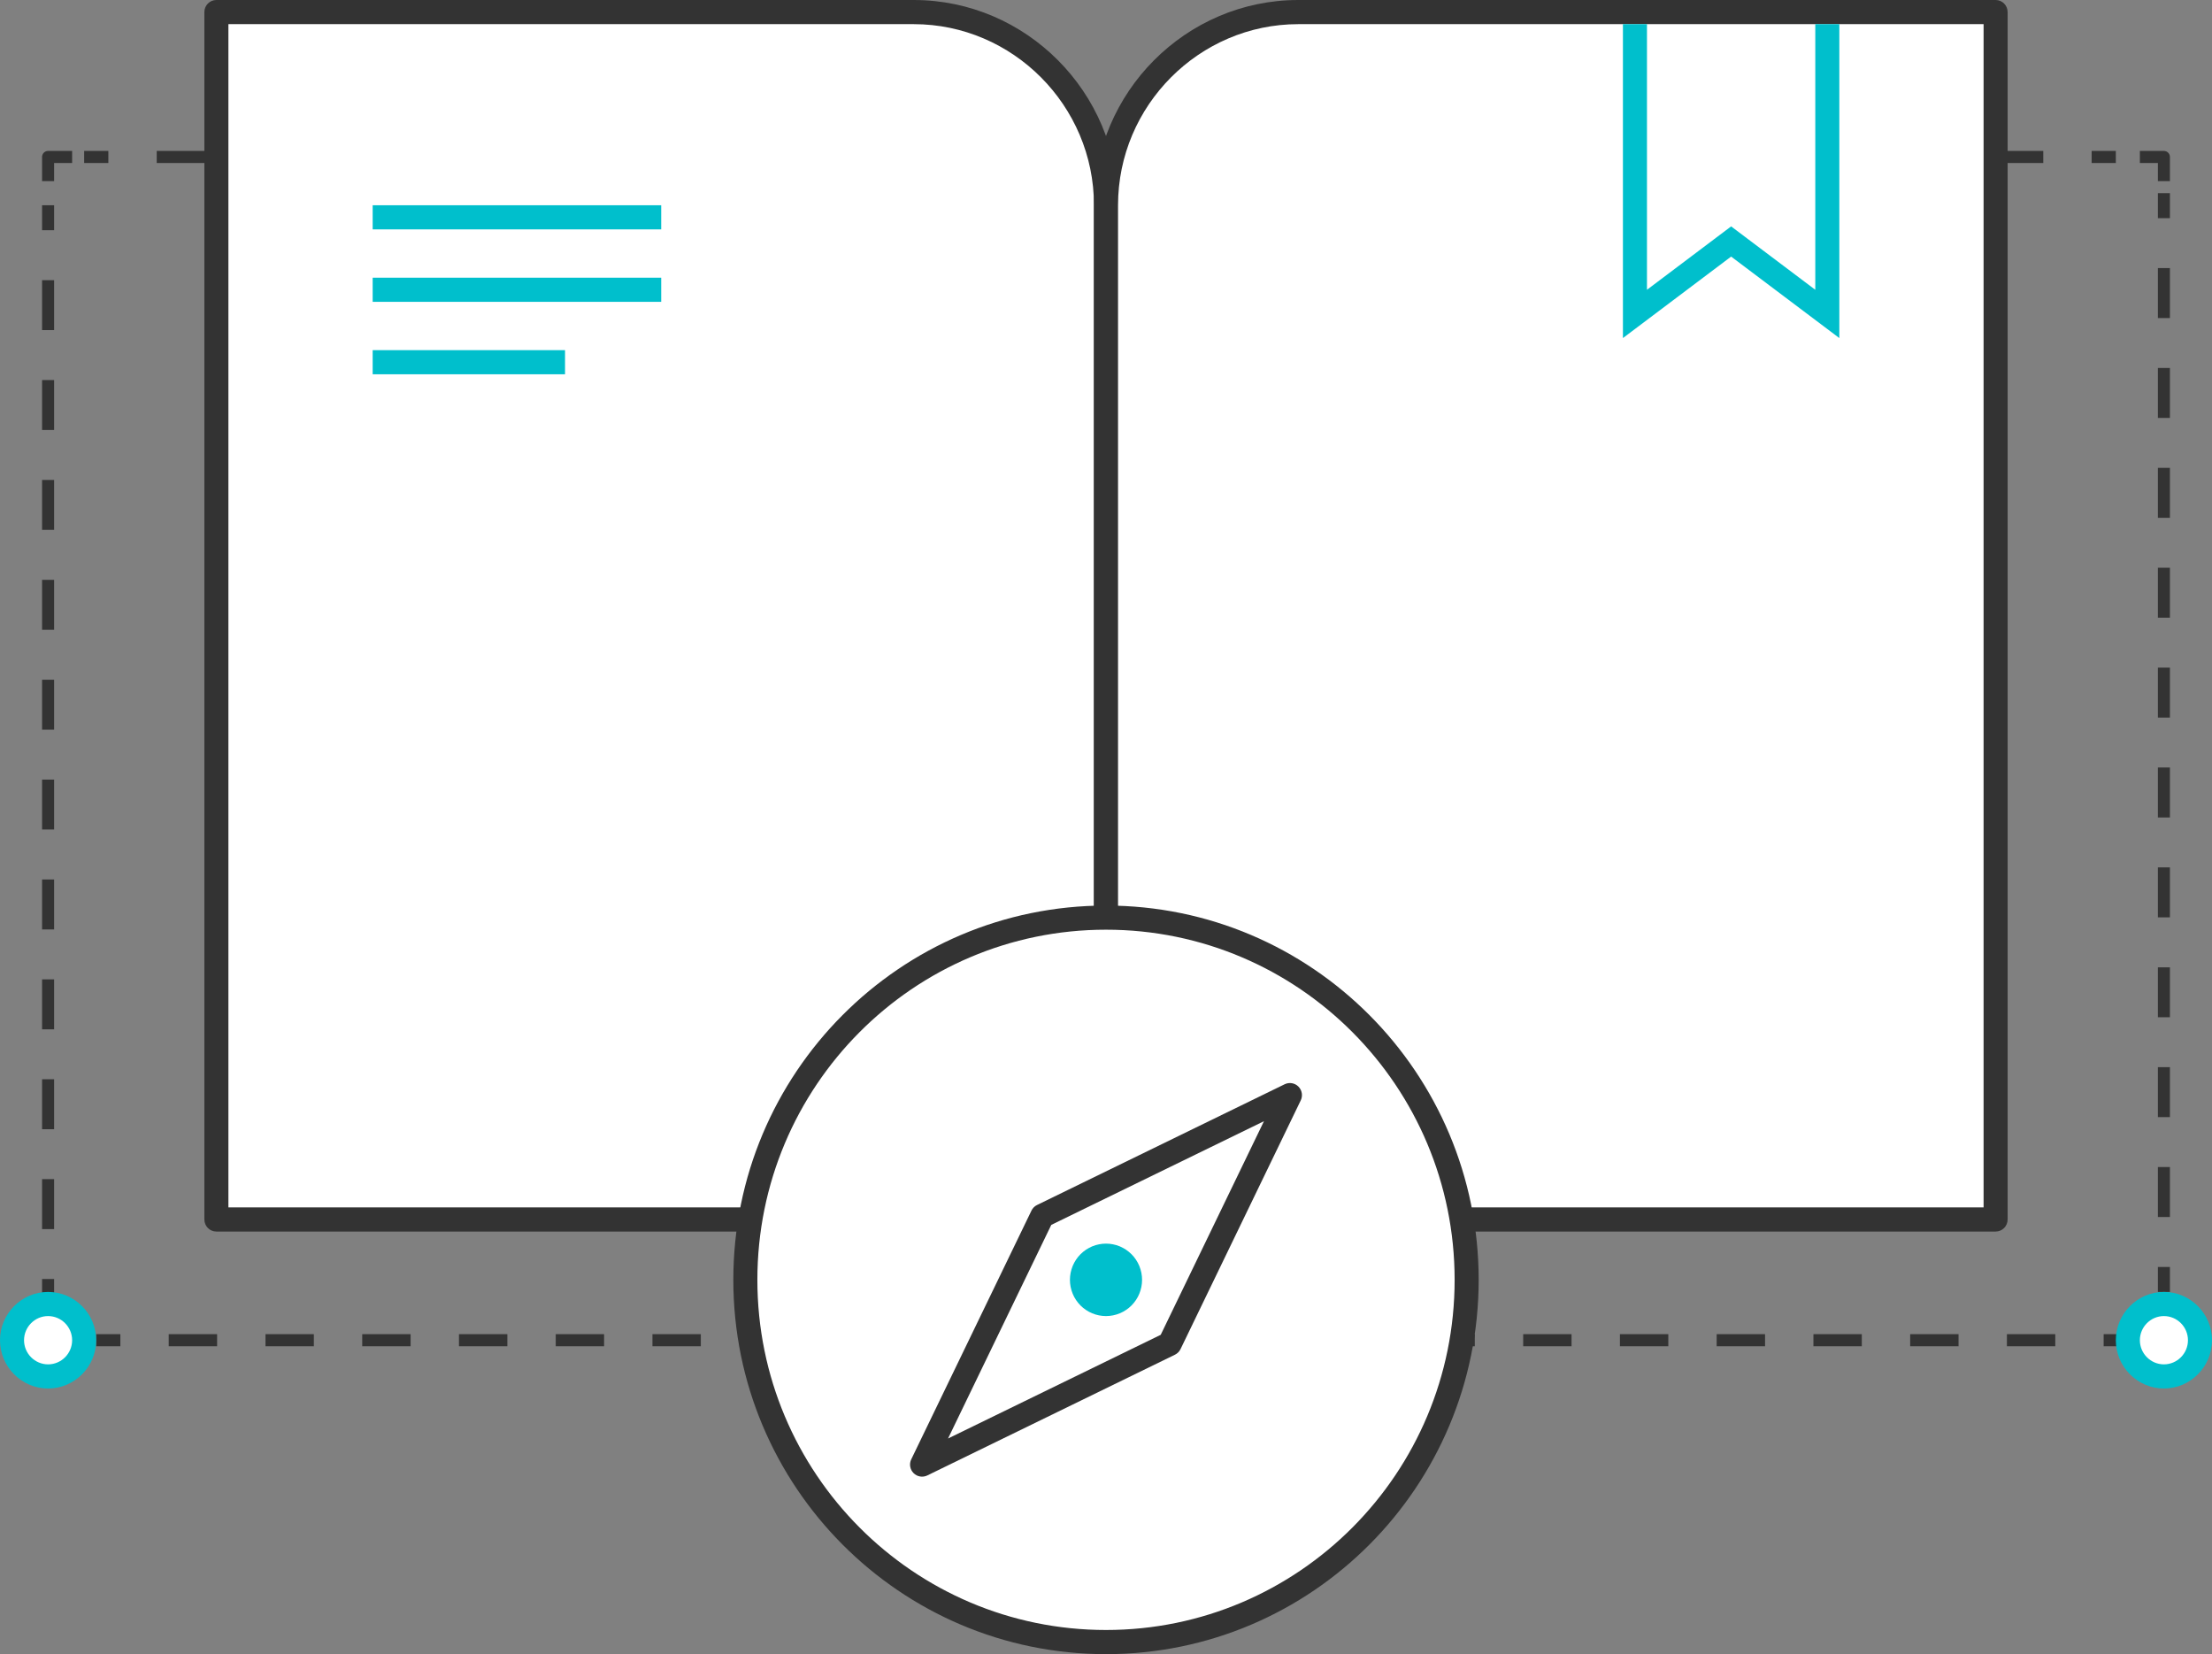
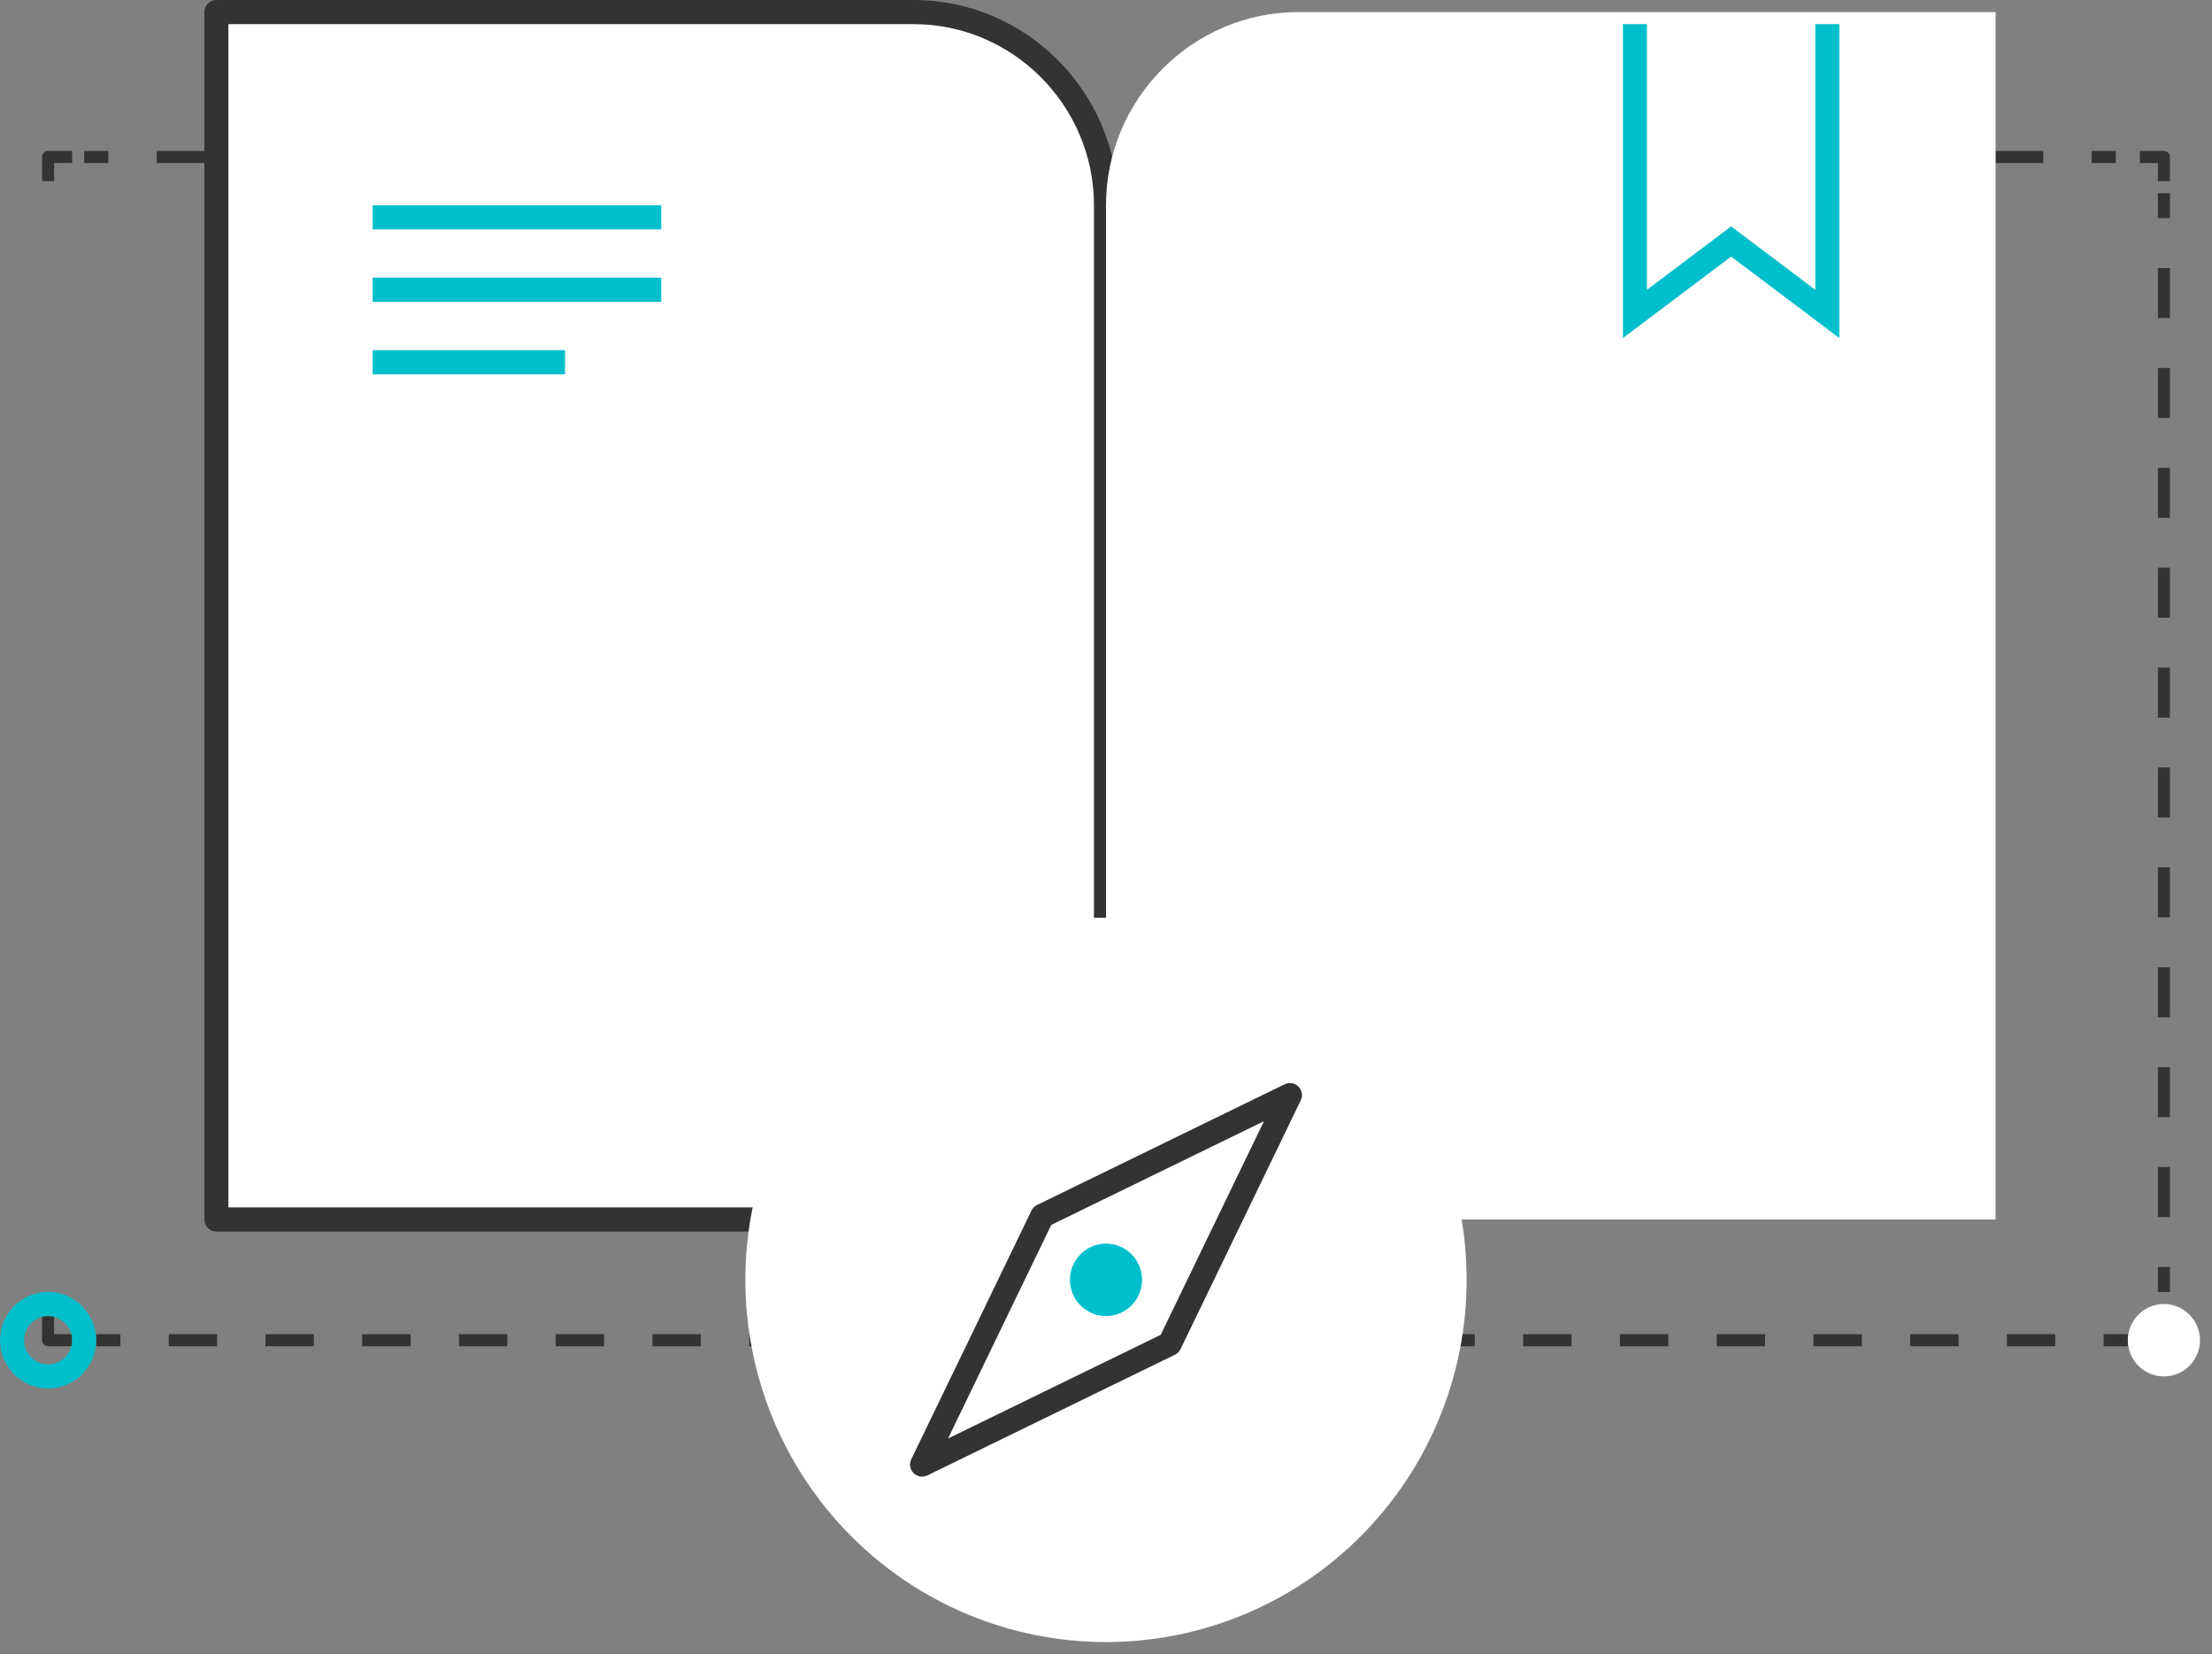
<svg xmlns="http://www.w3.org/2000/svg" fill="none" version="1.1" width="107" height="80" viewBox="0 0 107 80">
  <rect x="0" y="0" width="107" height="80" fill="#808080" stroke="none" />
  <defs>
    <clipPath id="master_svg0_0_7937">
      <rect x="0" y="0" width="107" height="80" rx="0" />
    </clipPath>
  </defs>
  <g clip-path="url(#master_svg0_0_7937)">
    <g>
      <g>
        <g>
          <path d="M104.965,63.65C104.965,63.65,104.965,64.818,104.965,64.818C104.965,64.979,104.834,65.109,104.674,65.109C104.674,65.109,103.511,65.109,103.511,65.109C103.511,65.109,103.511,64.526,103.511,64.526C103.511,64.526,104.383,64.526,104.383,64.526C104.383,64.526,104.383,63.65,104.383,63.65C104.383,63.65,104.965,63.65,104.965,63.65Z" fill-rule="evenodd" fill="#333333" fill-opacity="1" />
        </g>
        <g>
          <path d="M104.383,10.551C104.383,10.551,104.383,9.343,104.383,9.343C104.383,9.343,104.965,9.343,104.965,9.343C104.965,9.343,104.965,10.551,104.965,10.551C104.965,10.551,104.383,10.551,104.383,10.551ZM104.383,15.382C104.383,15.382,104.383,12.966,104.383,12.966C104.383,12.966,104.965,12.966,104.965,12.966C104.965,12.966,104.965,15.382,104.965,15.382C104.965,15.382,104.383,15.382,104.383,15.382ZM104.383,20.212C104.383,20.212,104.383,17.797,104.383,17.797C104.383,17.797,104.965,17.797,104.965,17.797C104.965,17.797,104.965,20.212,104.965,20.212C104.965,20.212,104.383,20.212,104.383,20.212ZM104.383,25.043C104.383,25.043,104.383,22.628,104.383,22.628C104.383,22.628,104.965,22.628,104.965,22.628C104.965,22.628,104.965,25.043,104.965,25.043C104.965,25.043,104.383,25.043,104.383,25.043ZM104.383,29.874C104.383,29.874,104.383,27.459,104.383,27.459C104.383,27.459,104.965,27.459,104.965,27.459C104.965,27.459,104.965,29.874,104.965,29.874C104.965,29.874,104.383,29.874,104.383,29.874ZM104.383,34.705C104.383,34.705,104.383,32.289,104.383,32.289C104.383,32.289,104.965,32.289,104.965,32.289C104.965,32.289,104.965,34.705,104.965,34.705C104.965,34.705,104.383,34.705,104.383,34.705ZM104.383,39.535C104.383,39.535,104.383,37.12,104.383,37.12C104.383,37.12,104.965,37.12,104.965,37.12C104.965,37.12,104.965,39.535,104.965,39.535C104.965,39.535,104.383,39.535,104.383,39.535ZM104.383,44.366C104.383,44.366,104.383,41.951,104.383,41.951C104.383,41.951,104.965,41.951,104.965,41.951C104.965,41.951,104.965,44.366,104.965,44.366C104.965,44.366,104.383,44.366,104.383,44.366ZM104.383,49.197C104.383,49.197,104.383,46.782,104.383,46.782C104.383,46.782,104.965,46.782,104.965,46.782C104.965,46.782,104.965,49.197,104.965,49.197C104.965,49.197,104.383,49.197,104.383,49.197ZM104.383,54.028C104.383,54.028,104.383,51.612,104.383,51.612C104.383,51.612,104.965,51.612,104.965,51.612C104.965,51.612,104.965,54.028,104.965,54.028C104.965,54.028,104.383,54.028,104.383,54.028ZM104.383,58.859C104.383,58.859,104.383,56.443,104.383,56.443C104.383,56.443,104.965,56.443,104.965,56.443C104.965,56.443,104.965,58.859,104.965,58.859C104.965,58.859,104.383,58.859,104.383,58.859ZM104.383,62.482C104.383,62.482,104.383,61.274,104.383,61.274C104.383,61.274,104.965,61.274,104.965,61.274C104.965,61.274,104.965,62.482,104.965,62.482C104.965,62.482,104.383,62.482,104.383,62.482Z" fill-rule="evenodd" fill="#333333" fill-opacity="1" />
        </g>
        <g>
          <path d="M103.511,7.299C103.511,7.299,104.674,7.299,104.674,7.299C104.834,7.299,104.965,7.43,104.965,7.591C104.965,7.591,104.965,8.759,104.965,8.759C104.965,8.759,104.383,8.759,104.383,8.759C104.383,8.759,104.383,7.883,104.383,7.883C104.383,7.883,103.511,7.883,103.511,7.883C103.511,7.883,103.511,7.299,103.511,7.299Z" fill-rule="evenodd" fill="#333333" fill-opacity="1" />
        </g>
        <g>
          <path d="M5.241,7.883C5.241,7.883,4.071,7.883,4.071,7.883C4.071,7.883,4.071,7.299,4.071,7.299C4.071,7.299,5.241,7.299,5.241,7.299C5.241,7.299,5.241,7.883,5.241,7.883ZM9.92,7.883C9.92,7.883,7.581,7.883,7.581,7.883C7.581,7.883,7.581,7.299,7.581,7.299C7.581,7.299,9.92,7.299,9.92,7.299C9.92,7.299,9.92,7.883,9.92,7.883ZM14.6,7.883C14.6,7.883,12.26,7.883,12.26,7.883C12.26,7.883,12.26,7.299,12.26,7.299C12.26,7.299,14.6,7.299,14.6,7.299C14.6,7.299,14.6,7.883,14.6,7.883ZM19.28,7.883C19.28,7.883,16.94,7.883,16.94,7.883C16.94,7.883,16.94,7.299,16.94,7.299C16.94,7.299,19.28,7.299,19.28,7.299C19.28,7.299,19.28,7.883,19.28,7.883ZM23.96,7.883C23.96,7.883,21.62,7.883,21.62,7.883C21.62,7.883,21.62,7.299,21.62,7.299C21.62,7.299,23.96,7.299,23.96,7.299C23.96,7.299,23.96,7.883,23.96,7.883ZM28.64,7.883C28.64,7.883,26.3,7.883,26.3,7.883C26.3,7.883,26.3,7.299,26.3,7.299C26.3,7.299,28.64,7.299,28.64,7.299C28.64,7.299,28.64,7.883,28.64,7.883ZM33.32,7.883C33.32,7.883,30.98,7.883,30.98,7.883C30.98,7.883,30.98,7.299,30.98,7.299C30.98,7.299,33.32,7.299,33.32,7.299C33.32,7.299,33.32,7.883,33.32,7.883ZM38,7.883C38,7.883,35.66,7.883,35.66,7.883C35.66,7.883,35.66,7.299,35.66,7.299C35.66,7.299,38,7.299,38,7.299C38,7.299,38,7.883,38,7.883ZM42.68,7.883C42.68,7.883,40.34,7.883,40.34,7.883C40.34,7.883,40.34,7.299,40.34,7.299C40.34,7.299,42.68,7.299,42.68,7.299C42.68,7.299,42.68,7.883,42.68,7.883ZM47.359,7.883C47.359,7.883,45.019,7.883,45.019,7.883C45.019,7.883,45.019,7.299,45.019,7.299C45.019,7.299,47.359,7.299,47.359,7.299C47.359,7.299,47.359,7.883,47.359,7.883ZM52.039,7.883C52.039,7.883,49.699,7.883,49.699,7.883C49.699,7.883,49.699,7.299,49.699,7.299C49.699,7.299,52.039,7.299,52.039,7.299C52.039,7.299,52.039,7.883,52.039,7.883ZM56.719,7.883C56.719,7.883,54.379,7.883,54.379,7.883C54.379,7.883,54.379,7.299,54.379,7.299C54.379,7.299,56.719,7.299,56.719,7.299C56.719,7.299,56.719,7.883,56.719,7.883ZM61.399,7.883C61.399,7.883,59.059,7.883,59.059,7.883C59.059,7.883,59.059,7.299,59.059,7.299C59.059,7.299,61.399,7.299,61.399,7.299C61.399,7.299,61.399,7.883,61.399,7.883ZM66.079,7.883C66.079,7.883,63.739,7.883,63.739,7.883C63.739,7.883,63.739,7.299,63.739,7.299C63.739,7.299,66.079,7.299,66.079,7.299C66.079,7.299,66.079,7.883,66.079,7.883ZM70.759,7.883C70.759,7.883,68.419,7.883,68.419,7.883C68.419,7.883,68.419,7.299,68.419,7.299C68.419,7.299,70.759,7.299,70.759,7.299C70.759,7.299,70.759,7.883,70.759,7.883ZM75.439,7.883C75.439,7.883,73.099,7.883,73.099,7.883C73.099,7.883,73.099,7.299,73.099,7.299C73.099,7.299,75.439,7.299,75.439,7.299C75.439,7.299,75.439,7.883,75.439,7.883ZM80.118,7.883C80.118,7.883,77.779,7.883,77.779,7.883C77.779,7.883,77.779,7.299,77.779,7.299C77.779,7.299,80.118,7.299,80.118,7.299C80.118,7.299,80.118,7.883,80.118,7.883ZM84.798,7.883C84.798,7.883,82.458,7.883,82.458,7.883C82.458,7.883,82.458,7.299,82.458,7.299C82.458,7.299,84.798,7.299,84.798,7.299C84.798,7.299,84.798,7.883,84.798,7.883ZM89.478,7.883C89.478,7.883,87.138,7.883,87.138,7.883C87.138,7.883,87.138,7.299,87.138,7.299C87.138,7.299,89.478,7.299,89.478,7.299C89.478,7.299,89.478,7.883,89.478,7.883ZM94.158,7.883C94.158,7.883,91.818,7.883,91.818,7.883C91.818,7.883,91.818,7.299,91.818,7.299C91.818,7.299,94.158,7.299,94.158,7.299C94.158,7.299,94.158,7.883,94.158,7.883ZM98.838,7.883C98.838,7.883,96.498,7.883,96.498,7.883C96.498,7.883,96.498,7.299,96.498,7.299C96.498,7.299,98.838,7.299,98.838,7.299C98.838,7.299,98.838,7.883,98.838,7.883ZM102.348,7.883C102.348,7.883,101.178,7.883,101.178,7.883C101.178,7.883,101.178,7.299,101.178,7.299C101.178,7.299,102.348,7.299,102.348,7.299C102.348,7.299,102.348,7.883,102.348,7.883Z" fill-rule="evenodd" fill="#333333" fill-opacity="1" />
        </g>
        <g>
          <path d="M2.035,7.591C2.035,7.43,2.166,7.299,2.326,7.299C2.326,7.299,3.489,7.299,3.489,7.299C3.489,7.299,3.489,7.883,3.489,7.883C3.489,7.883,2.617,7.883,2.617,7.883C2.617,7.883,2.617,8.759,2.617,8.759C2.617,8.759,2.035,8.759,2.035,8.759C2.035,8.759,2.035,7.591,2.035,7.591Z" fill-rule="evenodd" fill="#333333" fill-opacity="1" />
        </g>
        <g>
-           <path d="M2.035,11.135C2.035,11.135,2.035,9.927,2.035,9.927C2.035,9.927,2.617,9.927,2.617,9.927C2.617,9.927,2.617,11.135,2.617,11.135C2.617,11.135,2.035,11.135,2.035,11.135ZM2.035,15.965C2.035,15.965,2.035,13.55,2.035,13.55C2.035,13.55,2.617,13.55,2.617,13.55C2.617,13.55,2.617,15.965,2.617,15.965C2.617,15.965,2.035,15.965,2.035,15.965ZM2.035,20.796C2.035,20.796,2.035,18.381,2.035,18.381C2.035,18.381,2.617,18.381,2.617,18.381C2.617,18.381,2.617,20.796,2.617,20.796C2.617,20.796,2.035,20.796,2.035,20.796ZM2.035,25.627C2.035,25.627,2.035,23.212,2.035,23.212C2.035,23.212,2.617,23.212,2.617,23.212C2.617,23.212,2.617,25.627,2.617,25.627C2.617,25.627,2.035,25.627,2.035,25.627ZM2.035,30.458C2.035,30.458,2.035,28.043,2.035,28.043C2.035,28.043,2.617,28.043,2.617,28.043C2.617,28.043,2.617,30.458,2.617,30.458C2.617,30.458,2.035,30.458,2.035,30.458ZM2.035,35.289C2.035,35.289,2.035,32.873,2.035,32.873C2.035,32.873,2.617,32.873,2.617,32.873C2.617,32.873,2.617,35.289,2.617,35.289C2.617,35.289,2.035,35.289,2.035,35.289ZM2.035,40.119C2.035,40.119,2.035,37.704,2.035,37.704C2.035,37.704,2.617,37.704,2.617,37.704C2.617,37.704,2.617,40.119,2.617,40.119C2.617,40.119,2.035,40.119,2.035,40.119ZM2.035,44.95C2.035,44.95,2.035,42.535,2.035,42.535C2.035,42.535,2.617,42.535,2.617,42.535C2.617,42.535,2.617,44.95,2.617,44.95C2.617,44.95,2.035,44.95,2.035,44.95ZM2.035,49.781C2.035,49.781,2.035,47.366,2.035,47.366C2.035,47.366,2.617,47.366,2.617,47.366C2.617,47.366,2.617,49.781,2.617,49.781C2.617,49.781,2.035,49.781,2.035,49.781ZM2.035,54.612C2.035,54.612,2.035,52.196,2.035,52.196C2.035,52.196,2.617,52.196,2.617,52.196C2.617,52.196,2.617,54.612,2.617,54.612C2.617,54.612,2.035,54.612,2.035,54.612ZM2.035,59.443C2.035,59.443,2.035,57.027,2.035,57.027C2.035,57.027,2.617,57.027,2.617,57.027C2.617,57.027,2.617,59.443,2.617,59.443C2.617,59.443,2.035,59.443,2.035,59.443ZM2.035,63.066C2.035,63.066,2.035,61.858,2.035,61.858C2.035,61.858,2.617,61.858,2.617,61.858C2.617,61.858,2.617,63.066,2.617,63.066C2.617,63.066,2.035,63.066,2.035,63.066Z" fill-rule="evenodd" fill="#333333" fill-opacity="1" />
-         </g>
+           </g>
        <g>
          <path d="M2.035,64.818C2.035,64.818,2.035,63.65,2.035,63.65C2.035,63.65,2.617,63.65,2.617,63.65C2.617,63.65,2.617,64.526,2.617,64.526C2.617,64.526,3.489,64.526,3.489,64.526C3.489,64.526,3.489,65.109,3.489,65.109C3.489,65.109,2.326,65.109,2.326,65.109C2.166,65.109,2.035,64.979,2.035,64.818Z" fill-rule="evenodd" fill="#333333" fill-opacity="1" />
        </g>
        <g>
          <path d="M5.822,65.109C5.822,65.109,4.652,65.109,4.652,65.109C4.652,65.109,4.652,64.526,4.652,64.526C4.652,64.526,5.822,64.526,5.822,64.526C5.822,64.526,5.822,65.109,5.822,65.109ZM10.502,65.109C10.502,65.109,8.162,65.109,8.162,65.109C8.162,65.109,8.162,64.526,8.162,64.526C8.162,64.526,10.502,64.526,10.502,64.526C10.502,64.526,10.502,65.109,10.502,65.109ZM15.182,65.109C15.182,65.109,12.842,65.109,12.842,65.109C12.842,65.109,12.842,64.526,12.842,64.526C12.842,64.526,15.182,64.526,15.182,64.526C15.182,64.526,15.182,65.109,15.182,65.109ZM19.862,65.109C19.862,65.109,17.522,65.109,17.522,65.109C17.522,65.109,17.522,64.526,17.522,64.526C17.522,64.526,19.862,64.526,19.862,64.526C19.862,64.526,19.862,65.109,19.862,65.109ZM24.542,65.109C24.542,65.109,22.202,65.109,22.202,65.109C22.202,65.109,22.202,64.526,22.202,64.526C22.202,64.526,24.542,64.526,24.542,64.526C24.542,64.526,24.542,65.109,24.542,65.109ZM29.221,65.109C29.221,65.109,26.882,65.109,26.882,65.109C26.882,65.109,26.882,64.526,26.882,64.526C26.882,64.526,29.221,64.526,29.221,64.526C29.221,64.526,29.221,65.109,29.221,65.109ZM33.901,65.109C33.901,65.109,31.561,65.109,31.561,65.109C31.561,65.109,31.561,64.526,31.561,64.526C31.561,64.526,33.901,64.526,33.901,64.526C33.901,64.526,33.901,65.109,33.901,65.109ZM38.581,65.109C38.581,65.109,36.241,65.109,36.241,65.109C36.241,65.109,36.241,64.526,36.241,64.526C36.241,64.526,38.581,64.526,38.581,64.526C38.581,64.526,38.581,65.109,38.581,65.109ZM43.261,65.109C43.261,65.109,40.921,65.109,40.921,65.109C40.921,65.109,40.921,64.526,40.921,64.526C40.921,64.526,43.261,64.526,43.261,64.526C43.261,64.526,43.261,65.109,43.261,65.109ZM47.941,65.109C47.941,65.109,45.601,65.109,45.601,65.109C45.601,65.109,45.601,64.526,45.601,64.526C45.601,64.526,47.941,64.526,47.941,64.526C47.941,64.526,47.941,65.109,47.941,65.109ZM52.621,65.109C52.621,65.109,50.281,65.109,50.281,65.109C50.281,65.109,50.281,64.526,50.281,64.526C50.281,64.526,52.621,64.526,52.621,64.526C52.621,64.526,52.621,65.109,52.621,65.109ZM57.301,65.109C57.301,65.109,54.961,65.109,54.961,65.109C54.961,65.109,54.961,64.526,54.961,64.526C54.961,64.526,57.301,64.526,57.301,64.526C57.301,64.526,57.301,65.109,57.301,65.109ZM61.981,65.109C61.981,65.109,59.641,65.109,59.641,65.109C59.641,65.109,59.641,64.526,59.641,64.526C59.641,64.526,61.981,64.526,61.981,64.526C61.981,64.526,61.981,65.109,61.981,65.109ZM66.66,65.109C66.66,65.109,64.32,65.109,64.32,65.109C64.32,65.109,64.32,64.526,64.32,64.526C64.32,64.526,66.66,64.526,66.66,64.526C66.66,64.526,66.66,65.109,66.66,65.109ZM71.34,65.109C71.34,65.109,69,65.109,69,65.109C69,65.109,69,64.526,69,64.526C69,64.526,71.34,64.526,71.34,64.526C71.34,64.526,71.34,65.109,71.34,65.109ZM76.02,65.109C76.02,65.109,73.68,65.109,73.68,65.109C73.68,65.109,73.68,64.526,73.68,64.526C73.68,64.526,76.02,64.526,76.02,64.526C76.02,64.526,76.02,65.109,76.02,65.109ZM80.7,65.109C80.7,65.109,78.36,65.109,78.36,65.109C78.36,65.109,78.36,64.526,78.36,64.526C78.36,64.526,80.7,64.526,80.7,64.526C80.7,64.526,80.7,65.109,80.7,65.109ZM85.38,65.109C85.38,65.109,83.04,65.109,83.04,65.109C83.04,65.109,83.04,64.526,83.04,64.526C83.04,64.526,85.38,64.526,85.38,64.526C85.38,64.526,85.38,65.109,85.38,65.109ZM90.06,65.109C90.06,65.109,87.72,65.109,87.72,65.109C87.72,65.109,87.72,64.526,87.72,64.526C87.72,64.526,90.06,64.526,90.06,64.526C90.06,64.526,90.06,65.109,90.06,65.109ZM94.74,65.109C94.74,65.109,92.4,65.109,92.4,65.109C92.4,65.109,92.4,64.526,92.4,64.526C92.4,64.526,94.74,64.526,94.74,64.526C94.74,64.526,94.74,65.109,94.74,65.109ZM99.419,65.109C99.419,65.109,97.079,65.109,97.079,65.109C97.079,65.109,97.079,64.526,97.079,64.526C97.079,64.526,99.419,64.526,99.419,64.526C99.419,64.526,99.419,65.109,99.419,65.109ZM102.929,65.109C102.929,65.109,101.759,65.109,101.759,65.109C101.759,65.109,101.759,64.526,101.759,64.526C101.759,64.526,102.929,64.526,102.929,64.526C102.929,64.526,102.929,65.109,102.929,65.109Z" fill-rule="evenodd" fill="#333333" fill-opacity="1" />
        </g>
      </g>
    </g>
    <g>
      <path d="M53.5,58.978C53.5,58.978,10.467,58.978,10.467,58.978C10.467,58.978,10.467,0.584,10.467,0.584C10.467,0.584,44.196,0.584,44.196,0.584C49.313,0.584,53.5,4.788,53.5,9.927C53.5,9.927,53.5,58.978,53.5,58.978Z" fill="#FFFFFF" fill-opacity="1" />
    </g>
    <g>
      <path d="M9.886,0.584C9.886,0.261,10.146,0,10.467,0C10.467,0,44.196,0,44.196,0C49.634,0,54.082,4.466,54.082,9.927C54.082,9.927,54.082,58.978,54.082,58.978C54.082,59.301,53.821,59.562,53.5,59.562C53.5,59.562,10.467,59.562,10.467,59.562C10.146,59.562,9.886,59.301,9.886,58.978C9.886,58.978,9.886,0.584,9.886,0.584ZM11.049,1.168C11.049,1.168,11.049,58.394,11.049,58.394C11.049,58.394,52.918,58.394,52.918,58.394C52.918,58.394,52.918,9.927,52.918,9.927C52.918,5.111,48.992,1.168,44.196,1.168C44.196,1.168,11.049,1.168,11.049,1.168Z" fill-rule="evenodd" fill="#333333" fill-opacity="1" />
    </g>
    <g>
      <path d="M96.533,58.978C96.533,58.978,53.5,58.978,53.5,58.978C53.5,58.978,53.5,9.927,53.5,9.927C53.5,4.788,57.687,0.584,62.804,0.584C62.804,0.584,96.533,0.584,96.533,0.584C96.533,0.584,96.533,58.978,96.533,58.978Z" fill="#FFFFFF" fill-opacity="1" />
    </g>
    <g>
-       <path d="M62.804,1.168C58.008,1.168,54.082,5.111,54.082,9.927C54.082,9.927,54.082,58.394,54.082,58.394C54.082,58.394,95.951,58.394,95.951,58.394C95.951,58.394,95.951,1.168,95.951,1.168C95.951,1.168,62.804,1.168,62.804,1.168ZM52.918,9.927C52.918,4.466,57.366,0,62.804,0C62.804,0,96.533,0,96.533,0C96.854,0,97.114,0.261,97.114,0.584C97.114,0.584,97.114,58.978,97.114,58.978C97.114,59.301,96.854,59.562,96.533,59.562C96.533,59.562,53.5,59.562,53.5,59.562C53.179,59.562,52.918,59.301,52.918,58.978C52.918,58.978,52.918,9.927,52.918,9.927Z" fill-rule="evenodd" fill="#333333" fill-opacity="1" />
-     </g>
+       </g>
    <g>
      <path d="M31.984,11.095C31.984,11.095,18.027,11.095,18.027,11.095C18.027,11.095,18.027,9.927,18.027,9.927C18.027,9.927,31.984,9.927,31.984,9.927C31.984,9.927,31.984,11.095,31.984,11.095Z" fill-rule="evenodd" fill="#00BFCC" fill-opacity="1" />
    </g>
    <g>
      <path d="M31.984,14.599C31.984,14.599,18.027,14.599,18.027,14.599C18.027,14.599,18.027,13.431,18.027,13.431C18.027,13.431,31.984,13.431,31.984,13.431C31.984,13.431,31.984,14.599,31.984,14.599Z" fill-rule="evenodd" fill="#00BFCC" fill-opacity="1" />
    </g>
    <g>
      <path d="M27.332,18.102C27.332,18.102,18.027,18.102,18.027,18.102C18.027,18.102,18.027,16.934,18.027,16.934C18.027,16.934,27.332,16.934,27.332,16.934C27.332,16.934,27.332,18.102,27.332,18.102Z" fill-rule="evenodd" fill="#00BFCC" fill-opacity="1" />
    </g>
    <g>
      <path d="M78.505,1.168C78.505,1.168,79.668,1.168,79.668,1.168C79.668,1.168,79.668,14.015,79.668,14.015C79.668,14.015,83.739,10.949,83.739,10.949C83.739,10.949,87.81,14.015,87.81,14.015C87.81,14.015,87.81,1.168,87.81,1.168C87.81,1.168,88.973,1.168,88.973,1.168C88.973,1.168,88.973,16.35,88.973,16.35C88.973,16.35,83.739,12.409,83.739,12.409C83.739,12.409,78.505,16.35,78.505,16.35C78.505,16.35,78.505,1.168,78.505,1.168Z" fill-rule="evenodd" fill="#00BFCC" fill-opacity="1" />
    </g>
    <g>
      <g>
        <path d="M70.946,61.898Q70.946,62.328,70.925,62.757Q70.904,63.187,70.862,63.615Q70.82,64.043,70.757,64.468Q70.694,64.894,70.61,65.315Q70.527,65.737,70.423,66.154Q70.319,66.572,70.194,66.983Q70.07,67.395,69.926,67.8Q69.782,68.204,69.618,68.602Q69.454,68.999,69.271,69.388Q69.088,69.777,68.886,70.156Q68.684,70.535,68.464,70.904Q68.243,71.273,68.006,71.63Q67.768,71.988,67.512,72.333Q67.257,72.679,66.986,73.011Q66.714,73.344,66.426,73.662Q66.139,73.981,65.836,74.285Q65.533,74.589,65.216,74.878Q64.898,75.167,64.567,75.44Q64.236,75.712,63.892,75.969Q63.548,76.225,63.192,76.464Q62.836,76.703,62.469,76.924Q62.102,77.145,61.724,77.348Q61.346,77.55,60.959,77.734Q60.572,77.918,60.176,78.083Q59.78,78.247,59.377,78.392Q58.974,78.537,58.564,78.662Q58.154,78.787,57.739,78.891Q57.324,78.996,56.903,79.079Q56.483,79.163,56.06,79.226Q55.636,79.29,55.21,79.332Q54.784,79.374,54.356,79.395Q53.928,79.416,53.5,79.416Q53.072,79.416,52.644,79.395Q52.216,79.374,51.79,79.332Q51.364,79.29,50.94,79.226Q50.517,79.163,50.097,79.079Q49.676,78.996,49.261,78.891Q48.846,78.787,48.436,78.662Q48.026,78.537,47.623,78.392Q47.22,78.247,46.824,78.083Q46.428,77.918,46.041,77.734Q45.654,77.55,45.276,77.348Q44.898,77.145,44.531,76.924Q44.164,76.703,43.808,76.464Q43.452,76.225,43.108,75.969Q42.764,75.712,42.433,75.44Q42.102,75.167,41.784,74.878Q41.467,74.589,41.164,74.285Q40.861,73.981,40.574,73.662Q40.286,73.344,40.014,73.011Q39.743,72.679,39.488,72.333Q39.232,71.988,38.994,71.63Q38.757,71.273,38.536,70.904Q38.316,70.535,38.114,70.156Q37.912,69.777,37.729,69.388Q37.546,68.999,37.382,68.602Q37.218,68.204,37.074,67.8Q36.93,67.395,36.806,66.983Q36.681,66.572,36.577,66.154Q36.473,65.737,36.39,65.315Q36.306,64.894,36.243,64.468Q36.18,64.043,36.138,63.615Q36.096,63.187,36.075,62.757Q36.054,62.328,36.054,61.898Q36.054,61.468,36.075,61.038Q36.096,60.609,36.138,60.181Q36.18,59.753,36.243,59.327Q36.306,58.902,36.39,58.48Q36.473,58.058,36.577,57.641Q36.681,57.224,36.806,56.813Q36.93,56.401,37.074,55.996Q37.218,55.591,37.382,55.194Q37.546,54.797,37.729,54.408Q37.912,54.019,38.114,53.64Q38.316,53.26,38.536,52.892Q38.757,52.523,38.994,52.165Q39.232,51.808,39.488,51.462Q39.743,51.117,40.014,50.784Q40.286,50.452,40.574,50.133Q40.861,49.815,41.164,49.511Q41.467,49.206,41.784,48.918Q42.102,48.629,42.433,48.356Q42.764,48.083,43.108,47.827Q43.452,47.571,43.808,47.332Q44.164,47.093,44.531,46.872Q44.898,46.651,45.276,46.448Q45.654,46.245,46.041,46.062Q46.428,45.878,46.824,45.713Q47.22,45.548,47.623,45.404Q48.026,45.259,48.436,45.134Q48.846,45.009,49.261,44.905Q49.676,44.8,50.097,44.716Q50.517,44.632,50.94,44.569Q51.364,44.506,51.79,44.464Q52.216,44.422,52.644,44.401Q53.072,44.38,53.5,44.38Q53.928,44.38,54.356,44.401Q54.784,44.422,55.21,44.464Q55.636,44.506,56.06,44.569Q56.483,44.632,56.903,44.716Q57.324,44.8,57.739,44.905Q58.154,45.009,58.564,45.134Q58.974,45.259,59.377,45.404Q59.78,45.548,60.176,45.713Q60.572,45.878,60.959,46.062Q61.346,46.245,61.724,46.448Q62.102,46.651,62.469,46.872Q62.836,47.093,63.192,47.332Q63.548,47.571,63.892,47.827Q64.236,48.083,64.567,48.356Q64.898,48.629,65.216,48.918Q65.533,49.206,65.836,49.511Q66.139,49.815,66.426,50.133Q66.714,50.452,66.986,50.784Q67.257,51.117,67.512,51.462Q67.768,51.808,68.006,52.165Q68.243,52.523,68.464,52.892Q68.684,53.26,68.886,53.64Q69.088,54.019,69.271,54.408Q69.454,54.797,69.618,55.194Q69.782,55.591,69.926,55.996Q70.07,56.401,70.194,56.813Q70.319,57.224,70.423,57.641Q70.527,58.058,70.61,58.48Q70.694,58.902,70.757,59.327Q70.82,59.753,70.862,60.181Q70.904,60.609,70.925,61.038Q70.946,61.468,70.946,61.898Z" fill="#FFFFFF" fill-opacity="1" />
      </g>
      <g>
-         <path d="M53.5,44.963C44.186,44.963,36.636,52.545,36.636,61.898C36.636,71.25,44.186,78.832,53.5,78.832C62.814,78.832,70.364,71.25,70.364,61.898C70.364,52.545,62.814,44.963,53.5,44.963ZM35.473,61.898C35.473,51.9,43.544,43.796,53.5,43.796C63.456,43.796,71.527,51.9,71.527,61.898C71.527,71.895,63.456,80,53.5,80C43.544,80,35.473,71.895,35.473,61.898Z" fill-rule="evenodd" fill="#333333" fill-opacity="1" />
-       </g>
+         </g>
      <g>
        <path d="M50.418,58.803C50.418,58.803,44.603,70.832,44.603,70.832C44.603,70.832,56.582,64.993,56.582,64.993C56.582,64.993,62.397,52.964,62.397,52.964C62.397,52.964,50.418,58.803,50.418,58.803Z" fill="#FFFFFF" fill-opacity="1" />
      </g>
      <g>
        <path d="M62.808,52.551C62.984,52.727,63.029,52.995,62.92,53.219C62.92,53.219,57.105,65.248,57.105,65.248C57.048,65.366,56.953,65.461,56.836,65.518C56.836,65.518,44.857,71.357,44.857,71.357C44.634,71.466,44.367,71.421,44.192,71.245C44.016,71.069,43.971,70.801,44.08,70.577C44.08,70.577,49.895,58.548,49.895,58.548C49.952,58.43,50.047,58.335,50.164,58.278C50.164,58.278,62.143,52.438,62.143,52.438C62.366,52.33,62.633,52.375,62.808,52.551ZM50.853,59.24C50.853,59.24,45.859,69.571,45.859,69.571C45.859,69.571,56.147,64.556,56.147,64.556C56.147,64.556,61.141,54.225,61.141,54.225C61.141,54.225,50.853,59.24,50.853,59.24Z" fill-rule="evenodd" fill="#333333" fill-opacity="1" />
      </g>
      <g>
        <path d="M54.489,61.898Q54.489,61.996,54.47,62.091Q54.451,62.187,54.413,62.278Q54.376,62.368,54.322,62.449Q54.268,62.531,54.199,62.6Q54.13,62.669,54.049,62.723Q53.968,62.778,53.878,62.815Q53.788,62.852,53.693,62.871Q53.597,62.891,53.5,62.891Q53.403,62.891,53.307,62.871Q53.212,62.852,53.122,62.815Q53.032,62.778,52.951,62.723Q52.87,62.669,52.801,62.6Q52.732,62.531,52.678,62.449Q52.624,62.368,52.587,62.278Q52.549,62.187,52.53,62.091Q52.511,61.996,52.511,61.898Q52.511,61.8,52.53,61.704Q52.549,61.608,52.587,61.518Q52.624,61.428,52.678,61.346Q52.732,61.265,52.801,61.196Q52.87,61.127,52.951,61.072Q53.032,61.018,53.122,60.981Q53.212,60.943,53.307,60.924Q53.403,60.905,53.5,60.905Q53.597,60.905,53.693,60.924Q53.788,60.943,53.878,60.981Q53.968,61.018,54.049,61.072Q54.13,61.127,54.199,61.196Q54.268,61.265,54.322,61.346Q54.376,61.428,54.413,61.518Q54.451,61.608,54.47,61.704Q54.489,61.8,54.489,61.898Z" fill="#FFFFFF" fill-opacity="1" />
      </g>
      <g>
        <path d="M53.5,61.489C53.275,61.489,53.093,61.672,53.093,61.898C53.093,62.124,53.275,62.307,53.5,62.307C53.725,62.307,53.907,62.124,53.907,61.898C53.907,61.672,53.725,61.489,53.5,61.489ZM51.93,61.898C51.93,61.027,52.633,60.321,53.5,60.321C54.367,60.321,55.07,61.027,55.07,61.898C55.07,62.769,54.367,63.474,53.5,63.474C52.633,63.474,51.93,62.769,51.93,61.898Z" fill-rule="evenodd" fill="#333333" fill-opacity="1" />
      </g>
    </g>
    <g>
      <g>
        <path d="M106.418,64.818Q106.418,64.904,106.41,64.989Q106.402,65.075,106.385,65.159Q106.368,65.244,106.343,65.326Q106.318,65.408,106.286,65.488Q106.253,65.567,106.212,65.643Q106.172,65.719,106.124,65.791Q106.077,65.862,106.022,65.929Q105.968,65.995,105.908,66.056Q105.847,66.117,105.781,66.172Q105.714,66.226,105.643,66.274Q105.572,66.322,105.496,66.362Q105.421,66.403,105.342,66.436Q105.262,66.469,105.18,66.494Q105.098,66.519,105.014,66.536Q104.93,66.552,104.845,66.561Q104.76,66.569,104.674,66.569Q104.588,66.569,104.503,66.561Q104.418,66.552,104.334,66.536Q104.25,66.519,104.167,66.494Q104.085,66.469,104.006,66.436Q103.927,66.403,103.852,66.362Q103.776,66.322,103.705,66.274Q103.633,66.226,103.567,66.172Q103.501,66.117,103.44,66.056Q103.38,65.995,103.325,65.929Q103.271,65.862,103.223,65.791Q103.176,65.719,103.135,65.643Q103.095,65.567,103.062,65.488Q103.029,65.408,103.004,65.326Q102.98,65.244,102.963,65.159Q102.946,65.075,102.938,64.989Q102.929,64.904,102.929,64.818Q102.929,64.731,102.938,64.646Q102.946,64.56,102.963,64.476Q102.98,64.391,103.004,64.309Q103.029,64.227,103.062,64.147Q103.095,64.068,103.135,63.992Q103.176,63.916,103.223,63.844Q103.271,63.773,103.325,63.706Q103.38,63.64,103.44,63.579Q103.501,63.518,103.567,63.463Q103.633,63.409,103.705,63.361Q103.776,63.313,103.852,63.273Q103.927,63.232,104.006,63.199Q104.085,63.166,104.167,63.141Q104.25,63.116,104.334,63.099Q104.418,63.083,104.503,63.074Q104.588,63.066,104.674,63.066Q104.76,63.066,104.845,63.074Q104.93,63.083,105.014,63.099Q105.098,63.116,105.18,63.141Q105.262,63.166,105.342,63.199Q105.421,63.232,105.496,63.273Q105.572,63.313,105.643,63.361Q105.714,63.409,105.781,63.463Q105.847,63.518,105.908,63.579Q105.968,63.64,106.022,63.706Q106.077,63.773,106.124,63.844Q106.172,63.916,106.212,63.992Q106.253,64.068,106.286,64.147Q106.318,64.227,106.343,64.309Q106.368,64.391,106.385,64.476Q106.402,64.56,106.41,64.646Q106.418,64.731,106.418,64.818Z" fill="#FFFFFF" fill-opacity="1" />
      </g>
      <g>
-         <path d="M104.674,63.65C105.314,63.65,105.837,64.175,105.837,64.818C105.837,65.46,105.314,65.985,104.674,65.985C104.034,65.985,103.511,65.46,103.511,64.818C103.511,64.175,104.034,63.65,104.674,63.65ZM104.674,62.482C103.395,62.482,102.348,63.533,102.348,64.818C102.348,66.102,103.395,67.153,104.674,67.153C105.953,67.153,107,66.102,107,64.818C107,63.533,105.953,62.482,104.674,62.482Z" fill="#00BFCC" fill-opacity="1" />
-       </g>
+         </g>
    </g>
    <g>
      <g>
-         <path d="M4.071,64.818Q4.071,64.904,4.062,64.989Q4.054,65.075,4.037,65.159Q4.02,65.244,3.996,65.326Q3.971,65.408,3.938,65.488Q3.905,65.567,3.865,65.643Q3.824,65.719,3.777,65.791Q3.729,65.862,3.675,65.929Q3.62,65.995,3.56,66.056Q3.499,66.117,3.433,66.172Q3.367,66.226,3.295,66.274Q3.224,66.322,3.148,66.362Q3.073,66.403,2.994,66.436Q2.915,66.469,2.833,66.494Q2.75,66.519,2.666,66.536Q2.582,66.552,2.497,66.561Q2.412,66.569,2.326,66.569Q2.24,66.569,2.155,66.561Q2.07,66.552,1.986,66.536Q1.902,66.519,1.82,66.494Q1.738,66.469,1.658,66.436Q1.579,66.403,1.504,66.362Q1.428,66.322,1.357,66.274Q1.286,66.226,1.219,66.172Q1.153,66.117,1.092,66.056Q1.032,65.995,0.978,65.929Q0.923,65.862,0.876,65.791Q0.828,65.719,0.788,65.643Q0.747,65.567,0.714,65.488Q0.682,65.408,0.657,65.326Q0.632,65.244,0.615,65.159Q0.598,65.075,0.59,64.989Q0.582,64.904,0.582,64.818Q0.582,64.731,0.59,64.646Q0.598,64.56,0.615,64.476Q0.632,64.391,0.657,64.309Q0.682,64.227,0.714,64.147Q0.747,64.068,0.788,63.992Q0.828,63.916,0.876,63.844Q0.923,63.773,0.978,63.706Q1.032,63.64,1.092,63.579Q1.153,63.518,1.219,63.463Q1.286,63.409,1.357,63.361Q1.428,63.313,1.504,63.273Q1.579,63.232,1.658,63.199Q1.738,63.166,1.82,63.141Q1.902,63.116,1.986,63.099Q2.07,63.083,2.155,63.074Q2.24,63.066,2.326,63.066Q2.412,63.066,2.497,63.074Q2.582,63.083,2.666,63.099Q2.75,63.116,2.833,63.141Q2.915,63.166,2.994,63.199Q3.073,63.232,3.148,63.273Q3.224,63.313,3.295,63.361Q3.367,63.409,3.433,63.463Q3.499,63.518,3.56,63.579Q3.62,63.64,3.675,63.706Q3.729,63.773,3.777,63.844Q3.824,63.916,3.865,63.992Q3.905,64.068,3.938,64.147Q3.971,64.227,3.996,64.309Q4.02,64.391,4.037,64.476Q4.054,64.56,4.062,64.646Q4.071,64.731,4.071,64.818Z" fill="#FFFFFF" fill-opacity="1" />
-       </g>
+         </g>
      <g>
        <path d="M2.326,63.65C2.966,63.65,3.489,64.175,3.489,64.818C3.489,65.46,2.966,65.985,2.326,65.985C1.686,65.985,1.163,65.46,1.163,64.818C1.163,64.175,1.686,63.65,2.326,63.65ZM2.326,62.482C1.047,62.482,0,63.533,0,64.818C0,66.102,1.047,67.153,2.326,67.153C3.605,67.153,4.652,66.102,4.652,64.818C4.652,63.533,3.605,62.482,2.326,62.482Z" fill="#00BFCC" fill-opacity="1" />
      </g>
    </g>
    <g>
      <path d="M55.245,61.898Q55.245,61.984,55.236,62.07Q55.228,62.155,55.211,62.24Q55.194,62.324,55.169,62.406Q55.145,62.489,55.112,62.568Q55.079,62.648,55.039,62.724Q54.998,62.8,54.951,62.871Q54.903,62.943,54.849,63.009Q54.794,63.076,54.734,63.137Q54.673,63.197,54.607,63.252Q54.54,63.307,54.469,63.354Q54.398,63.402,54.322,63.443Q54.247,63.483,54.168,63.516Q54.088,63.549,54.006,63.574Q53.924,63.599,53.84,63.616Q53.756,63.633,53.671,63.641Q53.586,63.65,53.5,63.65Q53.414,63.65,53.329,63.641Q53.244,63.633,53.16,63.616Q53.076,63.599,52.994,63.574Q52.912,63.549,52.832,63.516Q52.753,63.483,52.678,63.443Q52.602,63.402,52.531,63.354Q52.46,63.307,52.393,63.252Q52.327,63.197,52.266,63.137Q52.206,63.076,52.151,63.009Q52.097,62.943,52.049,62.871Q52.002,62.8,51.961,62.724Q51.921,62.648,51.888,62.568Q51.855,62.489,51.831,62.406Q51.806,62.324,51.789,62.24Q51.772,62.155,51.764,62.07Q51.755,61.984,51.755,61.898Q51.755,61.812,51.764,61.726Q51.772,61.64,51.789,61.556Q51.806,61.472,51.831,61.389Q51.855,61.307,51.888,61.227Q51.921,61.148,51.961,61.072Q52.002,60.996,52.049,60.925Q52.097,60.853,52.151,60.786Q52.206,60.72,52.266,60.659Q52.327,60.598,52.393,60.544Q52.46,60.489,52.531,60.441Q52.602,60.393,52.678,60.353Q52.753,60.312,52.832,60.279Q52.912,60.246,52.994,60.221Q53.076,60.196,53.16,60.18Q53.244,60.163,53.329,60.154Q53.414,60.146,53.5,60.146Q53.586,60.146,53.671,60.154Q53.756,60.163,53.84,60.18Q53.924,60.196,54.006,60.221Q54.088,60.246,54.168,60.279Q54.247,60.312,54.322,60.353Q54.398,60.393,54.469,60.441Q54.54,60.489,54.607,60.544Q54.673,60.598,54.734,60.659Q54.794,60.72,54.849,60.786Q54.903,60.853,54.951,60.925Q54.998,60.996,55.039,61.072Q55.079,61.148,55.112,61.227Q55.145,61.307,55.169,61.389Q55.194,61.472,55.211,61.556Q55.228,61.64,55.236,61.726Q55.245,61.812,55.245,61.898Z" fill="#00BFCC" fill-opacity="1" />
    </g>
  </g>
</svg>